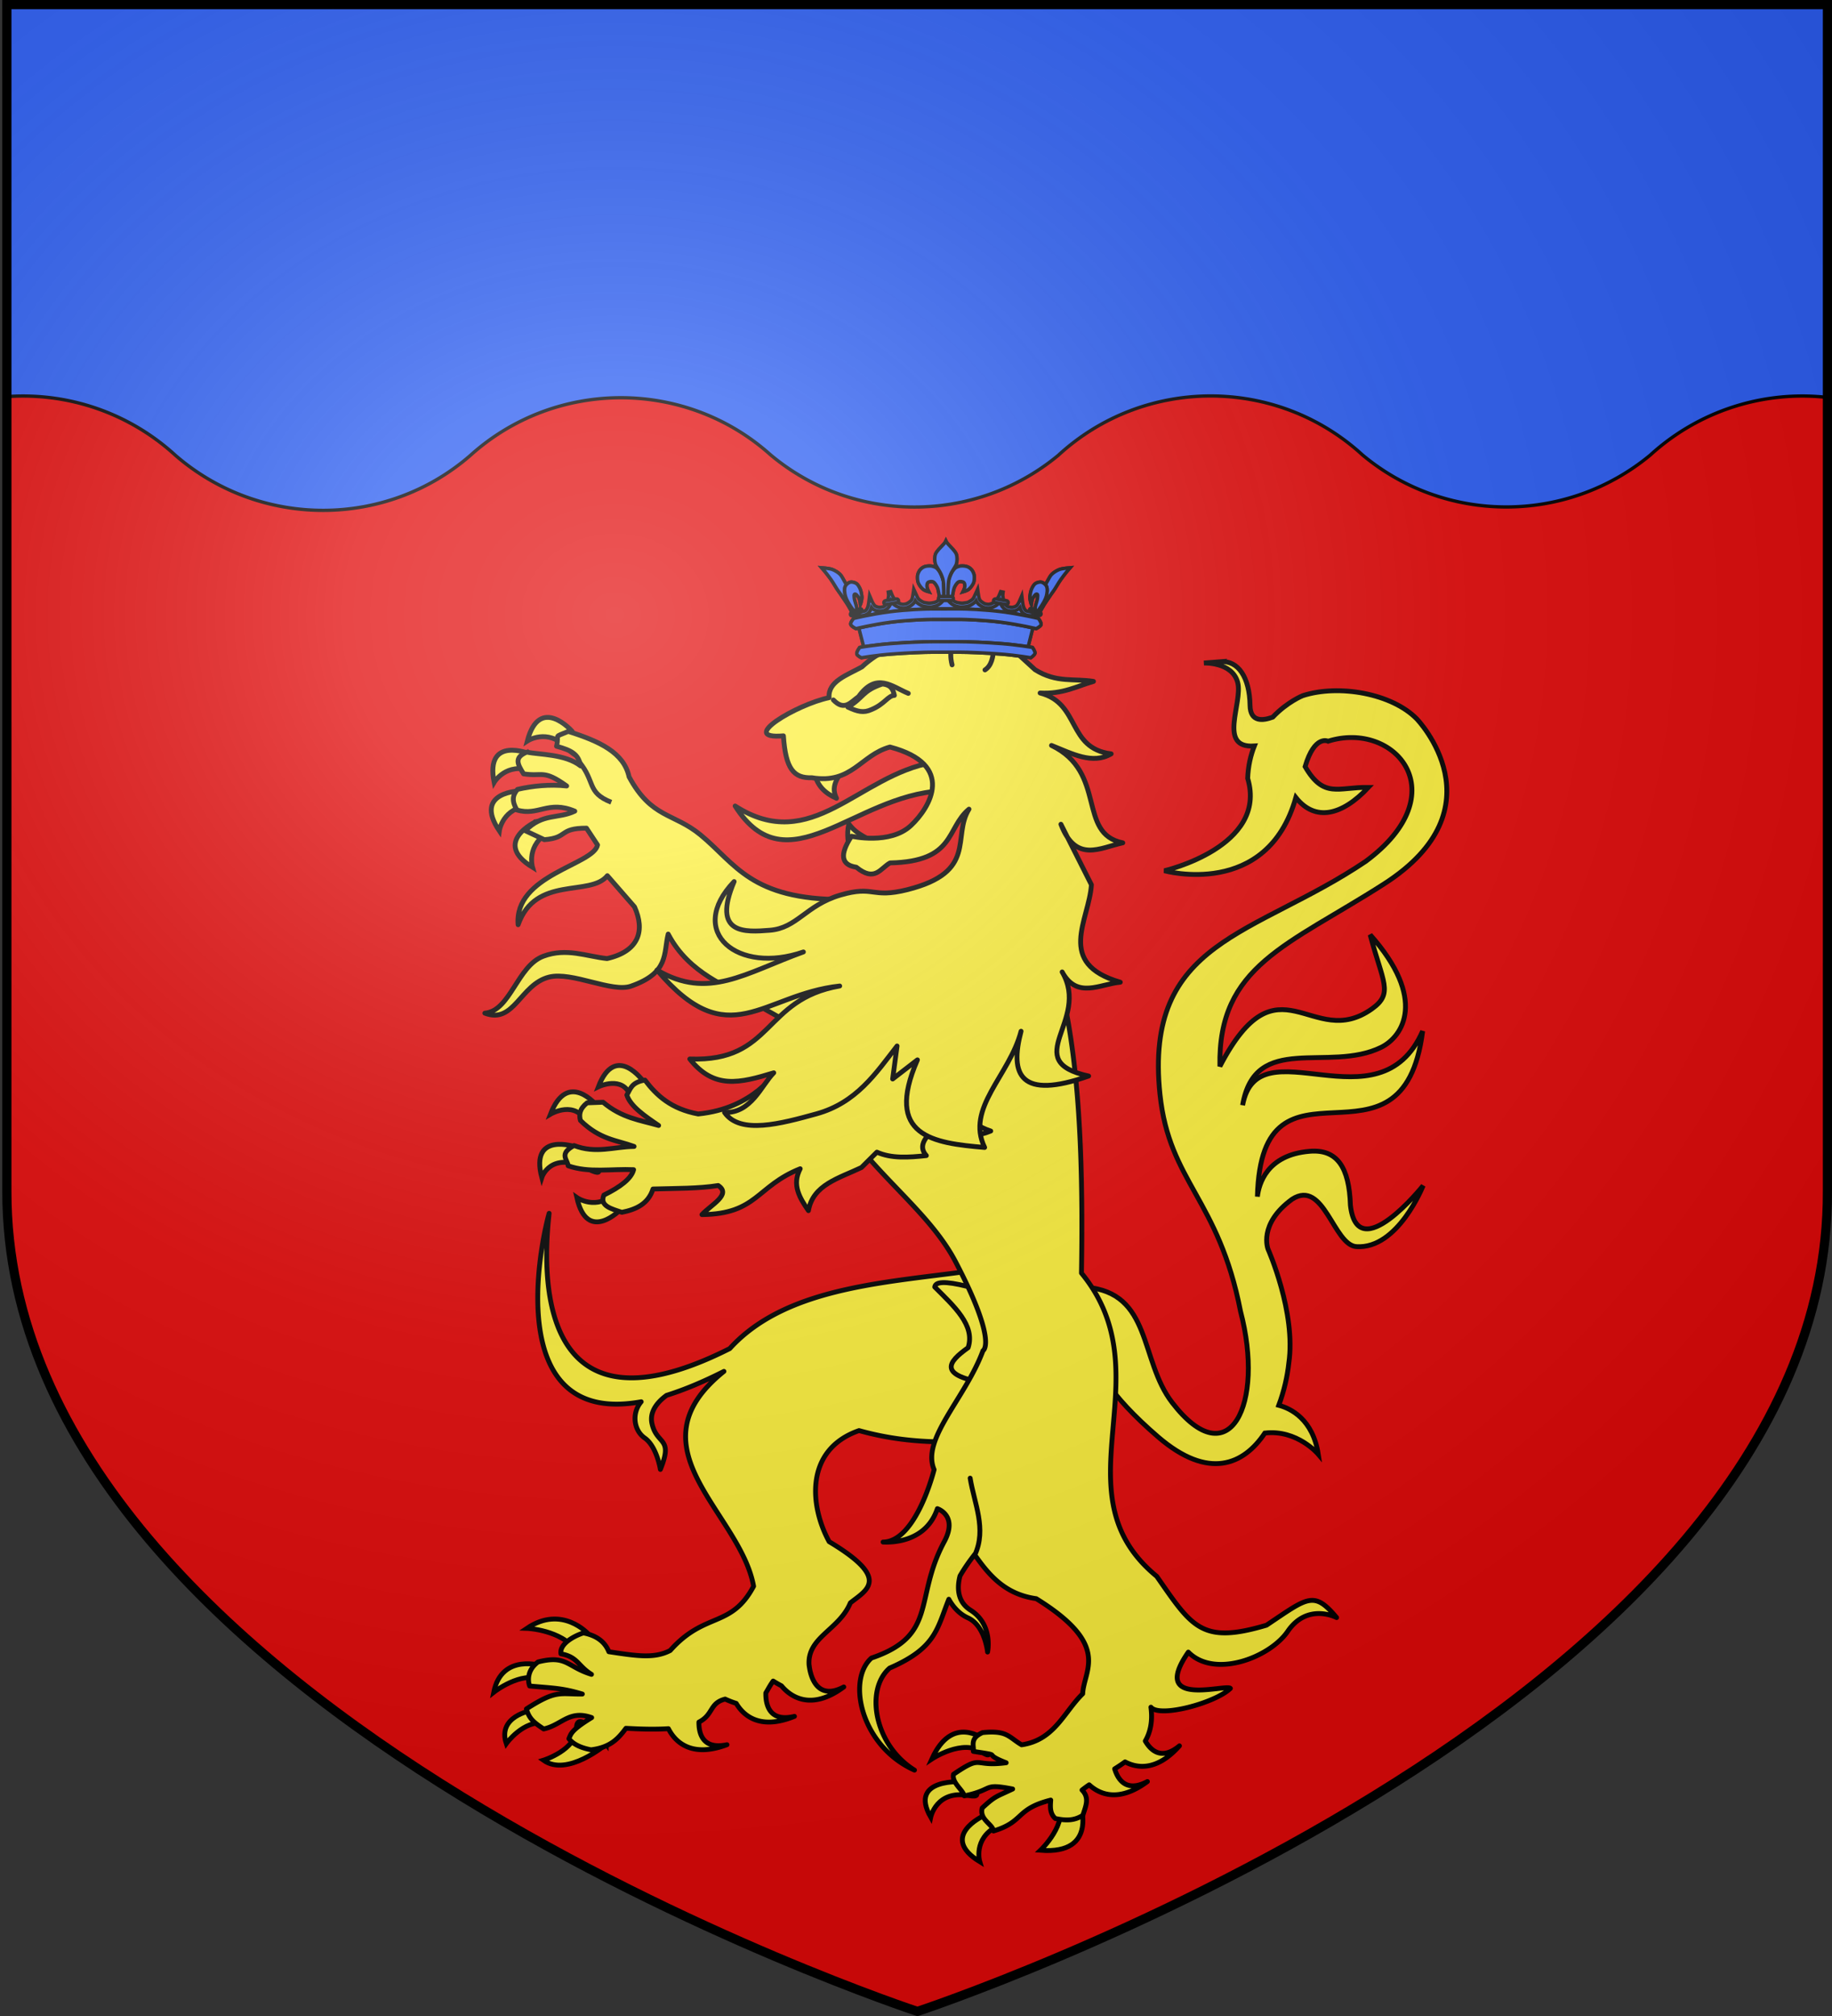
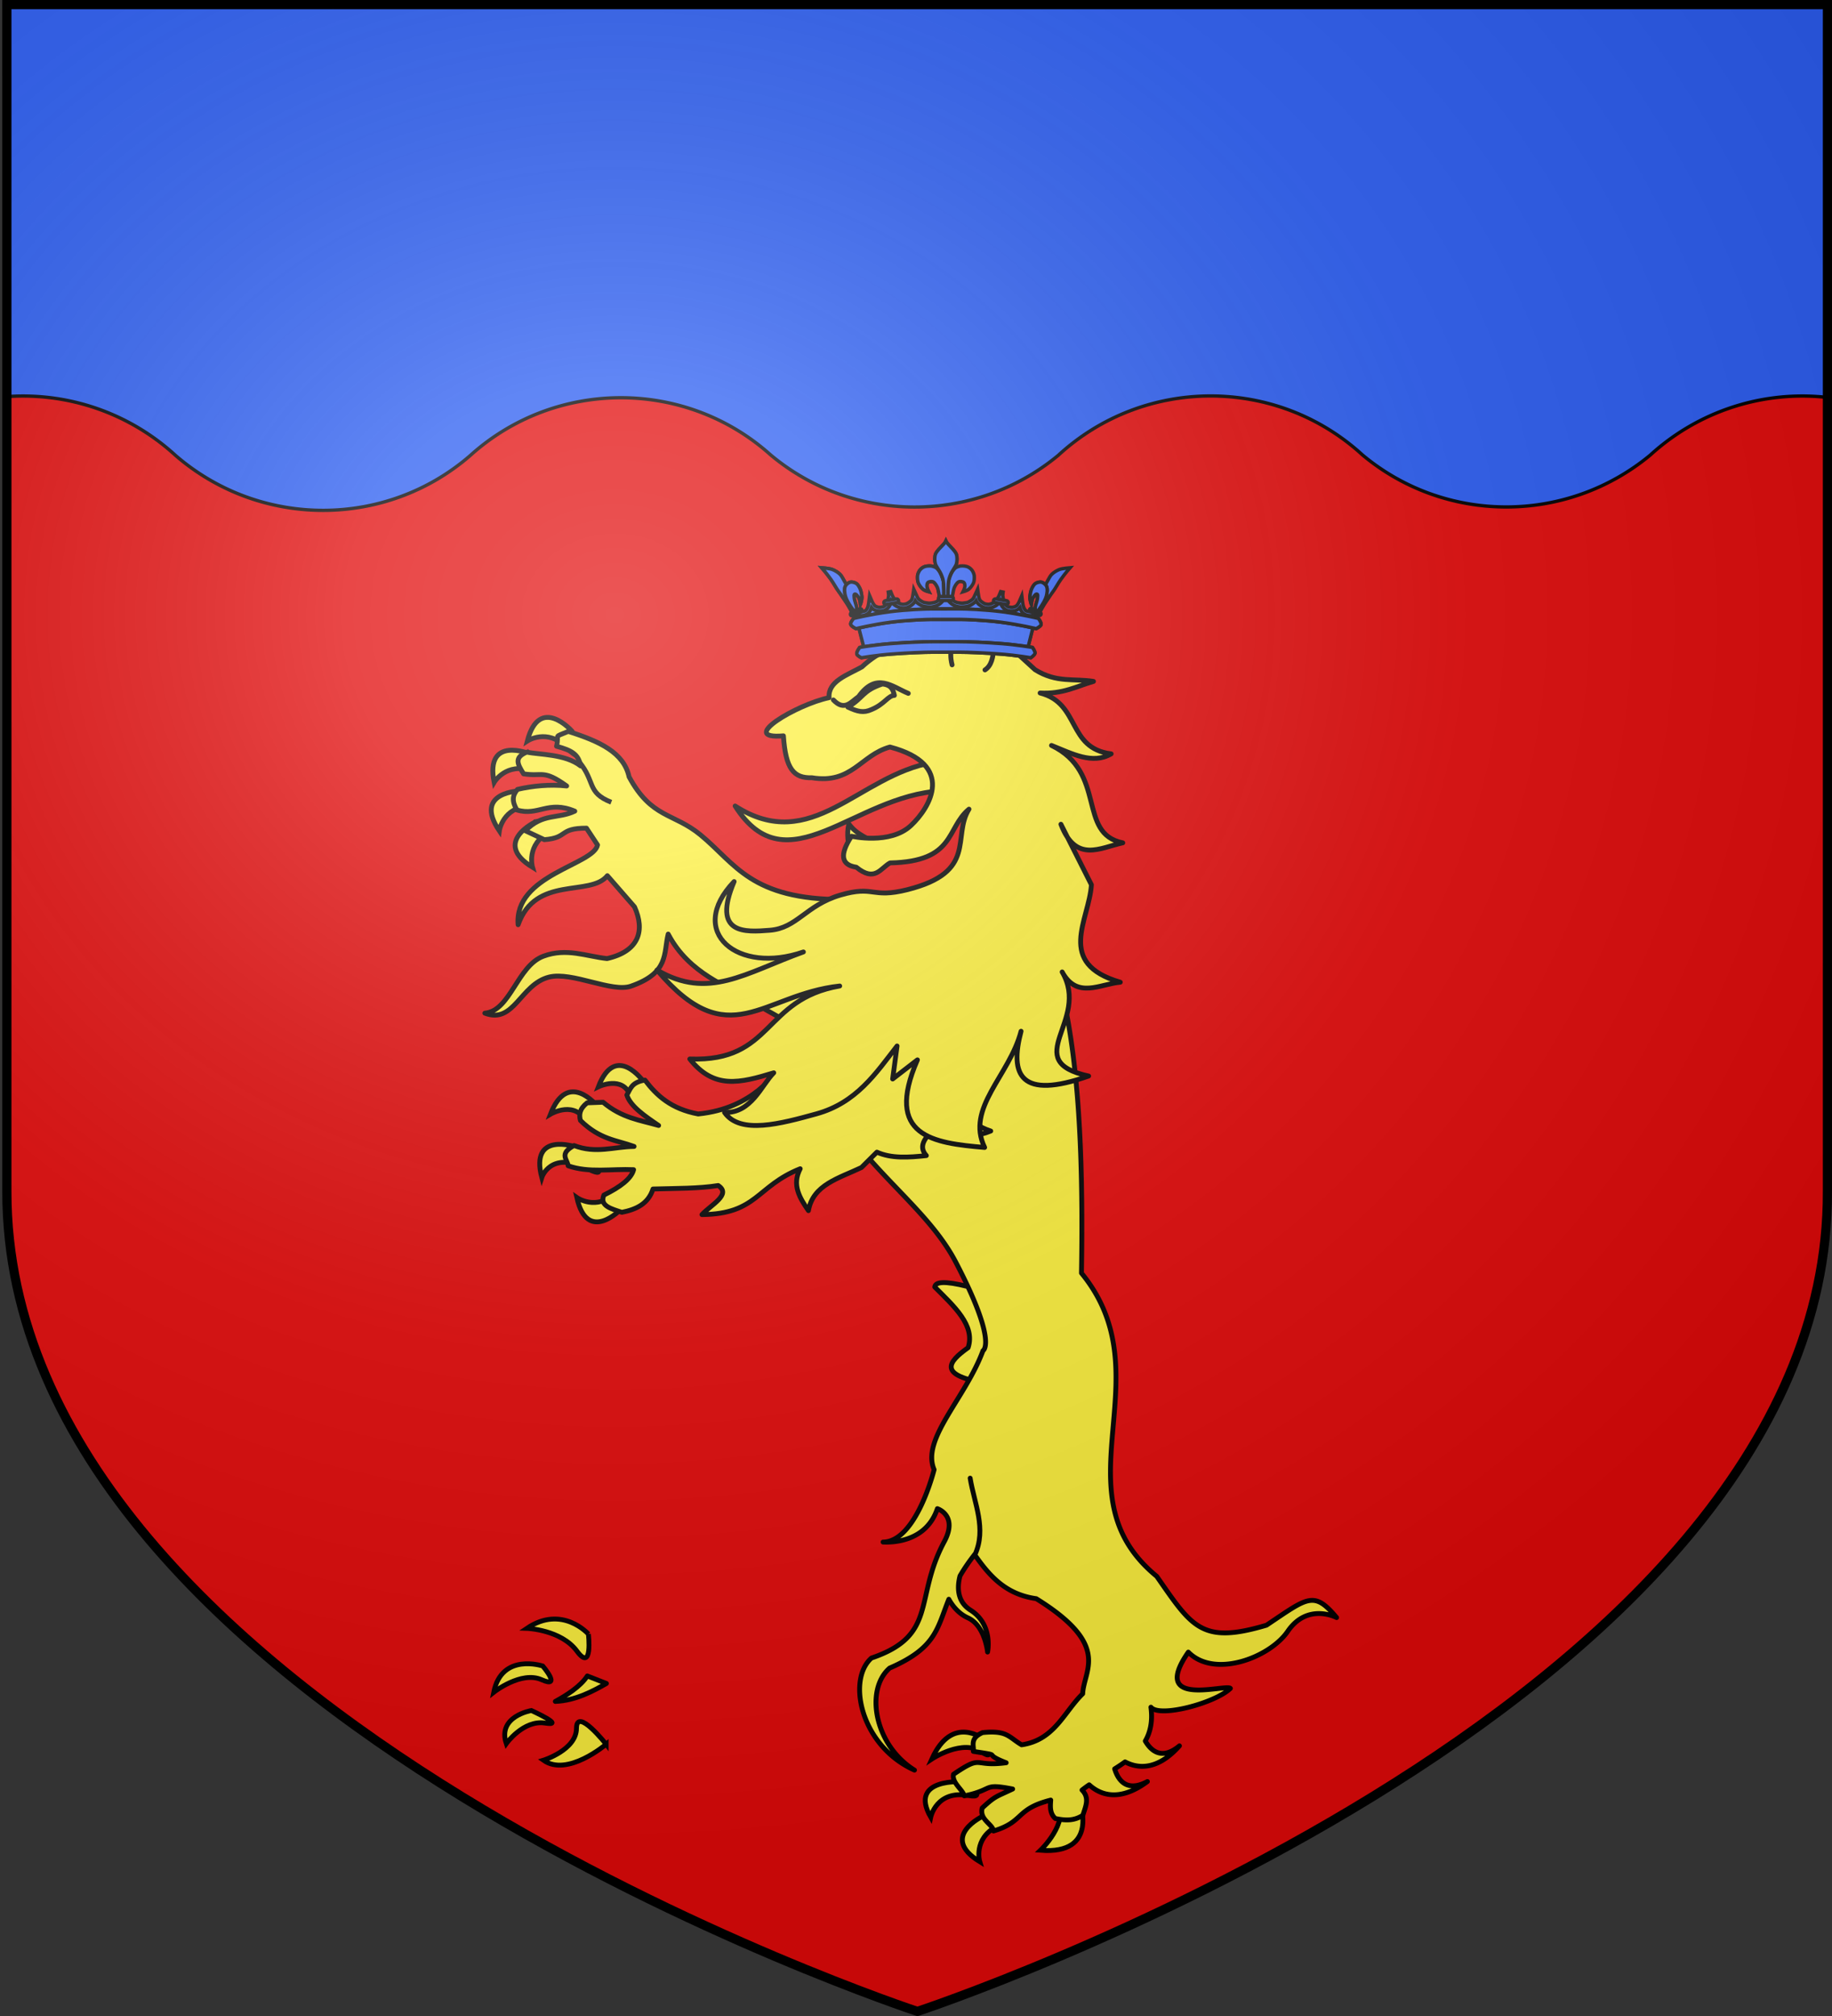
<svg xmlns="http://www.w3.org/2000/svg" xmlns:xlink="http://www.w3.org/1999/xlink" width="600" height="660" version="1.0">
  <rect width="100%" height="100%" fill="#333333" stroke="none" />
  <defs>
    <radialGradient xlink:href="#a" id="e" cx="276.81" cy="187.125" r="300" fx="276.81" fy="187.125" gradientTransform="matrix(1.551 0 0 1.35 -227.894 -51.264)" gradientUnits="userSpaceOnUse" />
    <linearGradient id="a">
      <stop offset="0" style="stop-color:#fff;stop-opacity:.314" />
      <stop offset=".19" style="stop-color:#fff;stop-opacity:.251" />
      <stop offset=".6" style="stop-color:#6b6b6b;stop-opacity:.125" />
      <stop offset="1" style="stop-color:#000;stop-opacity:.125" />
    </linearGradient>
  </defs>
  <g style="display:inline">
    <path d="M300.089 659s298.65-99.884 298.307-269.126L599.006 1h-598v389.077C1.072 560.186 300.09 659 300.09 659" style="fill:#e20909;fill-opacity:1;stroke:none;display:inline" />
  </g>
  <g style="display:inline">
    <path d="M1.89 129.872a73.87 73.87 0 0 1 55.577 19.205c27.718 23.983 68.859 23.996 96.471.116 27.887-25.209 70.486-25.305 98.405-.308 27.097 22.72 66.871 22.848 94.248.184 28.127-25.866 71.484-25.914 99.62-.145 27.152 22.658 66.771 22.765 94.22.107 15.564-14.22 36.38-21.115 57.285-19.001V.636H1.413z" style="fill:#2b5df2;stroke:#000;stroke-width:1.088;display:inline" />
-     <path d="m399.875 216.625-5.594.438s9.243-.407 11.063 6.312c1.805 6.667-6.704 21.703 5.469 20.844-1.204 3.023-2.039 6.558-2.188 10.594 6.724 22.413-27.281 30.25-27.281 30.25s33.655 9.426 43.062-23.97c6.344 7.984 15.121 5.904 23.75-3.312-9.886-.15-14.57 3.775-20.719-6.812 3.116-10.562 7.532-8.313 7.532-8.313 21.786-6.863 42.516 16.968 12.312 39.344-36.276 24.462-72.688 25.69-67.375 76.281 3.018 28.734 19.199 34.132 26.375 71 7.98 30.335-3.56 54.347-22.375 29.906-10.775-13.972-6.55-35.966-28.298-37.79l2.642 11.01c1.796-.289-11.697 9.864 21.063 38.03 16.556 14.235 28.022 9.069 34.937-1.28 10.6-1.246 17.5 6.937 17.5 6.937-1.801-11.527-9.028-14.988-12.937-16.031 1.736-4.657 2.824-9.505 3.28-13.782 2.444-16.558-6.78-37.281-6.78-37.281s-3.354-8.253 7.875-16.406c10.446-6.758 13.53 15.05 21.062 15.531 13.62.87 21.844-19.969 21.844-19.969s-21.502 26.982-23.813 6.438c-.404-12.507-4.374-18.411-13.312-17.688-14.213 1.151-16.681 10.892-17.156 14.844 1.287-52.226 47.599-2.98 54.125-54.187-14.338 32.619-54.026-2.533-58.97 24.28 4.036-24.112 28.195-10.518 45.376-18.968 7.156-3.52 15.115-15.857-3.594-36.844 4.085 15.503 7.783 19.14.531 24.281-19.643 13.926-30.523-18.156-49.75 18.782-.667-33.01 22.304-39.543 53.719-59.688 38.911-24.952 10.75-54.062 10.75-54.062-8.08-8.272-25.445-11.437-37.344-7.594 0 0-5.055 2.008-9.812 7.031-3.303 1.222-7.355 1.645-7.438-3.844-.14-9.238-3.932-14.732-9.531-14.312z" style="fill:#fcef3c;fill-opacity:1;fill-rule:evenodd;stroke:#000;stroke-width:1.586;stroke-linecap:butt;stroke-linejoin:miter;stroke-miterlimit:4;stroke-opacity:1;stroke-dasharray:none;display:inline" />
    <path d="M175.523 268.99s-14.569 6.723-1.12 14.942c0 0-2.242-7.471 5.603-11.58 10.574-5.54-4.483-3.363-4.483-3.363zM170.755 258.888s-16.046.074-7.219 13.131c0 0 1.06-7.728 9.903-8.213 11.918-.653-2.684-4.918-2.684-4.918zM173.572 246.81s-14.824-6.142-11.738 9.314c0 0 3.968-6.716 12.309-3.74 11.243 4.01-.571-5.575-.571-5.575zM187.335 239.354s-10.64-12.011-14.631 3.236c0 0 6.507-4.3 12.704 2.026 8.352 8.528 1.927-5.262 1.927-5.262z" style="fill:#fcef3c;stroke:#000;stroke-width:1.586;stroke-linecap:butt;stroke-linejoin:miter;stroke-miterlimit:4;stroke-opacity:1;stroke-dasharray:none" />
    <path d="M206.034 254.329c7.36 13.621 14.54 11.724 23.389 18.997 11.546 9.49 16.401 21.18 46.84 21.18l-8.333 45.73-24.083-13.607c-4.876-3.765-18.031-7.485-25.008-20.826-1.563 6.348.375 12.663-12.19 17.048-6.264 2.186-19.298-4.85-26.803-2.978-9.457 2.358-11.421 15.516-21.058 11.818 8.387-.725 10.58-15.44 19.177-18.645 7.595-2.832 14.016.035 20.844.776 10.449-2.36 12.517-9.126 9.001-16.933l-8.894-10.203c-5.57 7-23.519-.223-29.226 16.058-1.383-16.342 24.801-19.606 26.013-26.127l-3.626-5.492c-9.22-.009-5.844 3.182-13.797 3.765l-6.222-2.916c5.709-5.862 10.655-3.767 16.194-6.417-8.77-3.684-11.92 1.73-18.953-.388-1.638-2.762-1.555-4.738.185-6.742 4.861-1.129 10.631-1.723 16.112-1.12-7.754-5.548-7.783-2.966-14.119-3.963-2.056-3.295-3.131-5.332 1.044-7.12 4.18.88 12.568.588 17.632 4.523-.666-3.82-2.875-5.079-7.88-6.44.988-4.232-1.278-2.692 3.844-4.854 10.305 3.26 18.21 6.932 19.917 14.876" style="fill:#fcef3c;fill-rule:evenodd;stroke:#000;stroke-width:1.586;stroke-linecap:round;stroke-linejoin:round;stroke-miterlimit:4;stroke-opacity:1;stroke-dasharray:none" />
    <path d="M192.35 548.68c-2.198 3.446-7.004 6.45-10.478 8.337 6.71-.262 12.535-3.48 16.743-5.884z" style="fill:#fcef3c;fill-opacity:1;fill-rule:evenodd;stroke:#000;stroke-width:1.586;stroke-linecap:round;stroke-linejoin:round;stroke-miterlimit:4;stroke-opacity:1;stroke-dasharray:none" />
    <path d="M192.707 534.966s-8.592-9.713-20.172-1.868c0 0 11.207.373 16.437 7.471s3.735-5.603 3.735-5.603zM177.765 545.425s-13.449-4.482-16.064 8.592c0 0 8.966-7.097 15.69-4.109s.374-4.483.374-4.483zM174.029 559.994s-11.207 1.868-8.218 10.834c0 0 5.603-7.845 12.7-6.725 7.098 1.121-4.482-4.109-4.482-4.109zM198.519 571.036s-12.701 10.833-20.546 5.23c0 0 10.833-3.362 10.833-10.46s9.713 5.23 9.713 5.23zM322.376 569.512s-10.46-8.592-17.184 6.35c0 0 10.086-6.723 16.437-2.24 4.92 3.473.747-4.11.747-4.11zM315.652 583.334s-18.305-1.494-10.834 11.58c0 0 1.868-8.965 12.328-7.097 7.064 1.261-1.494-4.483-1.494-4.483z" style="fill:#fcef3c;stroke:#000;stroke-width:1.586;stroke-linecap:butt;stroke-linejoin:miter;stroke-miterlimit:4;stroke-opacity:1;stroke-dasharray:none" />
-     <path d="M179.844 397.219c-2.864 10.043-15.31 69.966 30.156 61.687-3.13 3.646-2.53 9.295 1.156 11.875 3.96 2.772 5.125 10.281 5.125 10.281 4.356-10.69-1.166-7.873-2.75-15-.907-4.082 2.061-7.284 4.781-9.25 5.535-1.738 11.782-4.285 18.782-7.843-31.34 25.142 5.36 46.095 9.719 70.344-7.394 13.85-15.923 8.228-27.313 21.03-5.243 2.728-10.994 1.77-20.094.407-1.504-3.79-4.801-5.479-8.344-6.156-3.649 1.207-7.875 3.84-7.343 6.843 5.547 1.008 5.49 3.926 10 6.72-8.045-2.458-8.12-6.456-17.5-4.063-3.664 2.688-3.363 6.28-2.75 7.875 7.992.727 10.702.665 17.25 2.625-7.44.13-8.407-1.514-18.313 4.875.866 3.266 2.612 4.551 5.656 6.562 5.976-1.29 8.301-6.343 15.72-3.718-6.937 4.245-6.758 5.395-7.47 6.906 1.333 1.687 3.629 2.944 7.25 3.625 6.512-.777 9.05-3.856 11.438-7.032 5.85.342 10.359.358 13.906.125 1.894 3.748 6.988 9.835 19.188 5.25-8.17 1.742-9.244-3.978-9.188-7.406 4.813-2.47 3.384-6.21 8.594-7.531a31 31 0 0 0 3.625 1.406c2.184 3.698 7.504 8.968 19.063 4.25-8.534 2.072-9.446-4.324-9.375-7.656.742-1.233 1.439-2.598 2.406-3.906a42 42 0 0 0 2.719 1.562c2.502 3.021 9.226 8.677 20.406.375-10.335 5.504-11.313-6.968-11.313-6.968H265c-.842-9.335 9.789-11.576 13.5-20.563 5.427-4.313 13.373-7.872-6.937-20.031-6.306-11.459-8.194-30.095 9.78-36.375 19.861 5.527 34.15 3.15 51.97 3.625l-10.688-56.594c-28.74 4.492-64.265 4.799-83.625 26.125-67.972 34.303-60.222-33.667-59.156-44.281" style="fill:#fcef3c;fill-rule:evenodd;stroke:#000;stroke-width:1.586;stroke-linecap:round;stroke-linejoin:round;stroke-miterlimit:4;stroke-opacity:1;stroke-dasharray:none" />
    <path d="M306.14 421.342c6.334 6.326 13.327 12.58 10.928 19.863-6.628 4.72-10.237 9.162 6.612 11.72l6.48-16.605-13.222-15.137c-7.73-1.933-10.597-1.527-10.798.159" style="fill:#fcef3c;fill-rule:evenodd;stroke:#000;stroke-width:1.586;stroke-linecap:round;stroke-linejoin:round;stroke-miterlimit:4;stroke-opacity:1;stroke-dasharray:none" />
    <path d="M322.002 594.541s-14.569 6.724-1.12 14.942c0 0-2.242-7.47 5.603-11.58 10.574-5.539-4.483-3.362-4.483-3.362zM353.63 590.058s6.428 17.184-12.858 15.69c0 0 9.446-8.966 5.717-16.063-7.407-14.096 7.14.373 7.14.373z" style="fill:#fcef3c;stroke:#000;stroke-width:1.586;stroke-linecap:butt;stroke-linejoin:miter;stroke-miterlimit:4;stroke-opacity:1;stroke-dasharray:none" />
    <path d="m341.188 302.594-79.032 35.437c9.497 38.852 38.682 51.86 50.844 75.125 13.895 26.581 8.938 29.031 8.938 29.031-5.803 15.676-20.31 28.952-16 38.938 0 0-5.827 23.602-16.72 23.719 3.338.16 14.157-.154 17.782-10.938 0 0 6.88 2.201 2.25 10.813-10.011 18.624-1.995 30.693-23.844 38.094-8.173 7.288-3.368 28.891 14.094 36.687-13.065-8.114-16.333-26.286-8.125-33.406 15.208-6.584 15.504-12.878 19.375-22.532 1.148 2.05 3.115 4.683 6.25 6.094 5.6 2.52 6.438 11.188 6.438 11.188s1.965-8.96-5.594-13.719c-4.542-2.86-4.328-7.746-3.438-11.187 1.266-2.18 2.81-4.492 4.781-7 4.736 6.756 9.98 13.012 20.188 14.437 24.713 15.298 15.561 23.26 15.219 31.125-6.18 6.049-9.24 15.152-20 16.719-4.264-2.497-4.64-4.813-12.781-4-4.392 1.924-2.735 4.384-3.032 6.156 10.555 1.608 2.187.382 10.75 3.719-11.109 1.478-7.416-2.916-17.25 3.781-.632 2.708 3.039 5.033 3.531 7.063 10.076-2.09 5.694-4.204 15.844-2.25-5.504 2.63-5.61 2.188-9.969 6.218-1.025 3.816 3.454 5.254 3.688 7.532 10.239-3.096 7.032-7.145 18.75-10.125-.15 2.157-.355 4.348 1.5 6.03 3.105.635 6.023.897 9.031-1.062.82-2.785 2.357-5.594-.281-8.25.744-.6 1.539-1.163 2.344-1.718 3.194 2.94 9.495 6.041 19.062-1.063-7.06 3.76-9.72-.85-10.719-4.156a60 60 0 0 0 3.407-2.282c3.839 2.027 10.332 3.165 17.812-5.25-5.935 4.947-9.464 1.387-11.187-1.593 1.671-2.915 2.455-6.481 1.844-11.063 2.824 3.536 21.078-1.361 26.03-6.156-1.283-1.583-26.685 6.728-13.78-11.875 8.593 8.715 26.689 1.771 32.562-6.812 6.496-9.495 16-4.5 16-4.5-7.496-8.995-9.476-6.495-22.969 2.5-21.319 6.36-24.387.557-35.937-16-33.36-27.341 3.087-65.484-24.656-99.282.979-58.544-3.36-89.022-13-114.187" style="fill:#fcef3c;fill-rule:evenodd;stroke:#000;stroke-width:1.586;stroke-linecap:round;stroke-linejoin:round;stroke-miterlimit:4;stroke-opacity:1;stroke-dasharray:none" />
    <path d="M203.421 395.827s-11.078 11.608-14.5-3.777c0 0 6.343 4.54 12.77-1.553 8.663-8.212 1.73 5.33 1.73 5.33zM210.87 354.216s-9.23-13.125-14.9 1.58c0 0 8.068-3.92 10.53 3.06 3.972 11.256 4.37-4.64 4.37-4.64zM195.555 362.06s-9.605-12.004-15.275 2.702c0 0 8.334-4.991 12.025 3.06 1.744 3.803 3.25-5.762 3.25-5.762zM188.586 375.482s-15.174-5.216-11.141 10.02c0 0 2.8-8.815 14.67-2.997 10.719 5.253-3.529-7.023-3.529-7.023z" style="fill:#fcef3c;stroke:#000;stroke-width:1.586;stroke-linecap:butt;stroke-linejoin:miter;stroke-miterlimit:4;stroke-opacity:1;stroke-dasharray:none" />
    <path d="M211.223 353.606c-4.52.73-4.747 2.976-5.93 4.884 1.207 3.71 5.822 6.84 10.414 9.973-6.032-1.755-12.023-2.403-18.184-7.61l-5.231.195c-2.54 2.008-2.703 3.9-2.186 5.78 6.425 6.3 11.828 6.396 17.562 8.498-6.514.073-12.52 2.459-19.657-.303-5.055 2.727-2.182 4.528-1.935 6.635 6.727 2.39 14.272.944 21.44 1.272-.743 2.923-4.327 5.67-9.732 8.307-1.515 3.57 2.432 4.492 5.887 5.652 4.62-.935 8.609-2.7 10.193-7.633 7.355-.206 15.11-.119 21.35-1.143 4.463 2.942-2.37 6.306-5.32 9.525 18.129-.203 17.762-9.266 32.182-15.017-2.788 5.296-.183 9.532 2.695 13.715 1.495-8.522 9.982-10.584 17.372-14.12l5.052-5.023c4.735 2.129 10.417 1.751 16.195 1.122-2.959-3.228-.293-6.666 4.858-10.197 7.69 4.576 12.226 3.812 16.234 2.157-16.743-5.386-4.734-21.94-5.185-33.655l-25.187-19.783-45.656 40.042c-4.416 3.511-10.626 6.891-19.79 7.82-8.876-1.652-13.628-6.059-17.44-11.093" style="fill:#fcef3c;fill-rule:evenodd;stroke:#000;stroke-width:1.586;stroke-linecap:round;stroke-linejoin:round;stroke-miterlimit:4;stroke-opacity:1;stroke-dasharray:none" />
    <g style="fill:#fcef3c;stroke:#000;stroke-width:1.5;stroke-miterlimit:4;stroke-opacity:1;stroke-dasharray:none">
      <path d="M130.005 65.064c.468-2.78-.012-4.75 1.44-8.37 1.784 3.757 5.17 5.463 7.891 8.022" style="fill:#fcef3c;fill-rule:evenodd;stroke:#000;stroke-width:1.5;stroke-linecap:round;stroke-linejoin:round;stroke-miterlimit:4;stroke-opacity:1;stroke-dasharray:none" transform="rotate(-10.123 1392.745 -620.179)scale(1.057)" />
      <path d="M160.416 42.561c-23.462-.176-41.957 21.74-62.677 2.503 11.405 27.863 36.797 3.248 63.637 6.61z" style="fill:#fcef3c;fill-opacity:1;fill-rule:evenodd;stroke:#000;stroke-width:1.5;stroke-linecap:round;stroke-linejoin:round;stroke-miterlimit:4;stroke-opacity:1;stroke-dasharray:none" transform="rotate(-10.123 1392.745 -620.179)scale(1.057)" />
-       <path d="M123.809 39.883c.164 3.485 2.049 6.213 5.276 8.351-1.37-4.462 2.28-6.768 4.604-9.643" style="fill:#fcef3c;fill-rule:evenodd;stroke:#000;stroke-width:1.5;stroke-linecap:round;stroke-linejoin:round;stroke-miterlimit:4;stroke-opacity:1;stroke-dasharray:none" transform="rotate(-10.123 1392.745 -620.179)scale(1.057)" />
      <path d="m134.071 127.056-3.138 9.82 8.594-4.479c-14.353 21.547.248 26.216 15.734 30.37-3.7-13.131 11.461-20.479 17.44-33.456-5.957 12.79-3.95 20.932 18.167 17.341-20.624-8.53 3.697-16.703-2.406-33.177 3.05 9.169 10.864 5.736 17.17 6.29-18.81-9.304-6.072-20.62-3.503-31.288l-6.007-20.105c2.442 12.78 10.738 9.27 17.858 9.036-13.548-5.343-.844-22.298-16.438-33.577 5.767 3.575 11.446 8.15 17.738 5.806-13.203-4.097-6.577-17.066-18.358-22.416 6.895 1.622 11.524-.06 16.913-.632-5.721-2.03-11.345-1.448-17.188-6.75l-8.596-11.23-25.293-4.832c-6.614.7-13.036 2.058-18.764 5.783-5.021 1.709-11.215 2.56-11.69 7.597-10.1.245-30.448 7.81-16.01 9.146-1.154 10.285.878 13.515 6.374 14.316 11.906 4.213 16.077-4.242 25.506-5.11 19.275 8.924 8.942 20.685 2.105 25.102-7.431 4.801-18.688.005-18.688.005q-7.023 7.424-.222 9.71c4.889 5.689 7.33 1.585 10.533.532 20.149 3.147 18.875-7.5 26.997-12.097-6.765 7.523-.658 19.611-23.154 21.194-11.617.822-9.756-3.217-20.807-1.996s-14.936 7.734-23.396 6.88c-7.562-.763-18.026-1.753-8.219-16.789-17.586 12.841-3.819 28.632 17.295 25.229-19.007 3.254-31.567 9.581-45.645-2.455 17.34 30.009 30.684 13.178 54.866 14.817-24.225-.147-24.278 19.594-49.699 14.099 5.71 10.646 13.947 10.085 24.856 8.775-4.475 3.145-9.001 11.136-17.169 9.42 3.523 7.67 16.633 6.475 27.944 5.425 12.87-1.194 20.423-9.22 28.3-16.304" style="fill:#fcef3c;fill-rule:evenodd;stroke:#000;stroke-width:1.5;stroke-linecap:round;stroke-linejoin:round;stroke-miterlimit:4;stroke-opacity:1;stroke-dasharray:none" transform="rotate(-10.123 1392.745 -620.179)scale(1.057)" />
      <path d="M171.602 13.842c-.69-9.794 8.357-10.295 15.29-12.814-1.282 6.2-1.211 14.374-5.53 16.146M133.486 18.083c2.771 4.177 5.288 1.52 7.86.36 6.811-6.647 10.778-1.195 15.343 1.714" style="fill:#fcef3c;fill-rule:evenodd;stroke:#000;stroke-width:1.5;stroke-linecap:round;stroke-linejoin:round;stroke-miterlimit:4;stroke-opacity:1;stroke-dasharray:none" transform="rotate(-10.123 1392.745 -620.179)scale(1.057)" />
      <path d="M137.508 21.059c2.757 1.931 4.437 2.695 7.096 2.022 4.318-.956 5.763-3.345 7.732-3.066-.065-1.718-.312-3.37-3.045-4.133-6.557.964-6.409 3.188-11.783 5.177" style="fill:#fcef3c;fill-opacity:1;fill-rule:evenodd;stroke:#000;stroke-width:1.5;stroke-linecap:round;stroke-linejoin:round;stroke-miterlimit:4;stroke-opacity:1;stroke-dasharray:none" transform="rotate(-10.123 1392.745 -620.179)scale(1.057)" />
    </g>
    <path d="M319.29 509.017c3.89-8.53-.198-16.763-1.553-25.097" style="fill:#fcef3c;fill-rule:evenodd;stroke:#000;stroke-width:1.586;stroke-linecap:round;stroke-linejoin:round;stroke-miterlimit:4;stroke-opacity:1;stroke-dasharray:none" />
    <path d="M189.581 249.288c5.546 6.608 2.462 10.144 10.614 13.352" style="fill:#fcef3c;fill-rule:evenodd;stroke:#000;stroke-width:1.586;stroke-linecap:butt;stroke-linejoin:miter;stroke-miterlimit:4;stroke-opacity:1;stroke-dasharray:none" />
    <g style="fill:#2b5df2;stroke:#000;stroke-width:4.5;stroke-miterlimit:4;stroke-dasharray:none" transform="translate(450.148 125.567)scale(.249)">
      <path d="m-682.693 301.101 12.492 51.19s11.493-.519 32.813-2.244 44.162-2.633 55.813-2.633h35.518c11.286 0 34.665.907 55.813 2.633s33.148 2.244 33.148 2.244l12.2-49.624.575-.806-13.069.459-3.476-1.443-4.172-10.46-5.215 5.77-8.691 2.165-8.692-4.69-3.128-11.541-9.387 10.46-9.387 1.082-9.386-4.328-3.477-6.854-4.867 3.968-8.344 5.05-15.992-.361-8.69-8.296-1.044-11.182h-3.824l-1.738 9.378-4.867 7.214-8.692 3.607h-8.343l-9.04-3.246-7.3-5.05-5.91 7.936-8.691 2.525-9.387-3.247-6.605-5.77-5.215 7.934-5.91 4.69h-7.3l-8.344-6.132-4.52 10.1-5.91 1.442z" style="fill:#2b5df2;fill-opacity:1;fill-rule:evenodd;stroke:#000" />
      <path d="m-683.195 302.276 12.994 50.015s11.493-.519 32.813-2.244 44.162-2.633 55.813-2.633h35.518c11.286 0 34.665.907 55.813 2.633s33.148 2.244 33.148 2.244l12.66-50.015-7.687.404-5.267-.36-3.476-1.443-4.172-10.46-5.215 5.77-8.691 2.165-8.692-4.69-3.128-11.541-9.387 10.46-9.387 1.082-9.386-4.328-3.477-6.854-4.867 3.968-8.344 5.05-15.992-.361-8.69-8.296-1.044-11.182h-3.824l-1.738 9.378-4.867 7.214-8.692 3.607h-8.343l-9.04-3.246-7.3-5.05-5.91 7.936-8.691 2.525-9.387-3.247-6.605-5.77-5.215 7.935-5.91 4.689h-7.3l-8.344-6.132-4.52 10.1-5.91 1.442z" style="fill:#2b5df2;stroke:#000;stroke-width:4.5;stroke-linecap:butt;stroke-linejoin:miter;stroke-miterlimit:4;stroke-opacity:1;stroke-dasharray:none" />
      <path d="M-564.958 280.69c-.896 2.138-2.302 5.055-4.424 7.008-2.674 2.462-4.247 3.67-7.832 4.836-2.413.786-6.386 1.583-9.371 1.185-2.204-.294-5.689-.337-8.626-1.612-2.395-1.04-5.321-2.854-7.325-4.837-.538-.532-.984-1.148-1.412-1.777-.24.596-.478 1.194-.856 1.76-2.043 3.06-5.361 5.297-8.308 6.63-2.565 1.16-5.769 1.675-8.594 1.267-3.652-.527-7.793-2.346-10.64-4.902-1.199-1.077-2.172-2.515-3.076-3.981-.29 1.367-.641 2.716-1.157 3.866-1.293 2.88-3.324 5.59-6.216 7.254-2.875 1.656-6.478 2.018-9.387 1.744-2.55-.24-5.658-1.033-7.975-3.125-.538-.486-.961-1.043-1.411-1.58-.891 3.163-2.499 6.86-5.946 8.752-3.21 1.761-7.564 2.56-11.29 1.25-4.465-1.57-7.235-5.229-9.228-8.553-.898-1.5-1.72-4.012-2.125-5.578a58 58 0 0 1-.666-2.879l4.725-1.003s.24 1.18.603 2.582c.363 1.403 1.356 3.899 1.554 4.23 1.668 2.783 4.591 5.725 6.691 6.464 1.64.576 5.686.065 7.484-.922 1.523-.835 2.984-3.508 3.663-6.037.614-2.286.983-5.067.983-5.067l1.094-8.769 3.488 8.078s1.683 3.577 3.552 5.264c.868.784 3.578 1.77 5.232 1.925 1.94.182 5.231-.356 6.612-1.152 1.757-1.01 3.25-2.88 4.202-5 .368-.819.963-3.359 1.316-5.462.354-2.104.523-2.694.555-3.866.038-1.358-.393-4.508-.393-4.508l3.247-.649s1.891 4.758 2.236 5.436.838 1.61 1.395 2.6c1.116 1.977 2.677 4.259 3.394 4.902 1.811 1.627 5.683 3.38 8.134 3.734 1.555.225 4.519-.214 6.01-.888 2.216-1.003 5.112-3.157 6.278-4.902.136-.204.77-1.806 1.126-3.126s1.7-10.935 1.7-10.935l4.674 10.227c.615 1.347 1.78 2.798 2.061 3.077 1.236 1.223 4.132 3.08 5.867 3.833 1.504.653 4.802.924 7.373 1.267.95.126 5.936-.54 7.31-.987 3.205-1.044 3.423-1.362 6.072-3.8.875-.806 2.502-3.592 3.203-5.265.338-.805.687-3.965.682-6.58s-.174-4.837-.174-4.837l4.938-.411 4.937.41s-.17 2.222-.174 4.838c-.005 2.615.344 5.775.682 6.58.701 1.673 2.328 4.459 3.203 5.264 2.649 2.44 2.867 2.757 6.073 3.8 1.373.448 6.36 1.114 7.31.988 2.57-.343 5.868-.614 7.372-1.267 1.735-.753 4.631-2.61 5.867-3.833.281-.279 1.446-1.73 2.061-3.077l4.674-10.227s1.345 9.615 1.7 10.935c.356 1.32.99 2.922 1.126 3.126 1.166 1.745 4.062 3.899 6.28 4.902 1.49.674 4.453 1.113 6.008.888 2.451-.353 6.323-2.107 8.135-3.734.716-.643 2.277-2.925 3.393-4.902a71 71 0 0 0 1.395-2.6c.345-.678 2.236-5.436 2.236-5.436l3.247.649s-.43 3.15-.393 4.508c.032 1.172.202 1.762.555 3.866s.949 4.643 1.316 5.461c.952 2.12 2.445 3.99 4.202 5.001 1.381.796 4.673 1.334 6.612 1.152 1.655-.156 4.364-1.141 5.232-1.925 1.87-1.687 3.552-5.264 3.552-5.264l3.488-8.078 1.094 8.769s.37 2.781.983 5.067c.68 2.529 2.14 5.202 3.663 6.037 1.798.987 5.845 1.498 7.484.922 2.1-.739 5.023-3.681 6.69-6.465.199-.33 1.192-2.826 1.555-4.229.363-1.402.603-2.582.603-2.582l4.725 1.003s-.26 1.313-.666 2.879c-.405 1.566-1.226 4.078-2.125 5.578-1.992 3.324-4.763 6.984-9.228 8.554-3.726 1.31-8.08.51-11.29-1.25-3.447-1.892-5.055-5.59-5.945-8.753-.45.537-.874 1.094-1.412 1.58-2.317 2.092-5.425 2.885-7.975 3.125-2.91.274-6.511-.088-9.387-1.744-2.892-1.664-4.923-4.374-6.215-7.254-.516-1.15-.867-2.5-1.158-3.866-.904 1.466-1.877 2.904-3.076 3.98-2.847 2.557-6.988 4.376-10.64 4.903-2.825.408-6.029-.106-8.593-1.267-2.948-1.333-6.266-3.57-8.309-6.63-.378-.566-.615-1.164-.856-1.76-.427.63-.873 1.245-1.411 1.777-2.004 1.983-4.93 3.797-7.326 4.837-2.937 1.275-6.422 1.318-8.625 1.612-2.985.398-6.96-.4-9.371-1.185-3.586-1.167-5.159-2.374-7.833-4.836-2.121-1.953-3.527-4.87-4.424-7.008-.546-1.302-.715-1.48-1.066-2.603-.122.447-.21.75-.282.976-.205.639-.291.665-.695 1.627z" style="fill:#2b5df2;stroke:#000;stroke-width:4.5;stroke-linecap:butt;stroke-linejoin:miter;stroke-miterlimit:4;stroke-opacity:1;stroke-dasharray:none" />
      <path d="M-582.156 296.324c-6.607 0-31.814.675-56.067 3.817s-46.775 8.686-46.775 8.686-4.433 5.11-3.921 7.656c.547 2.723 6.997 5.768 6.997 5.768s22-5.398 45.348-8.423 48.778-3.75 54.418-3.75h37.357c5.432 0 30.407.724 53.815 3.75 23.407 3.027 46.014 8.423 46.014 8.423s5.902-2.8 6.495-5.296c.616-2.595-3.514-8.128-3.514-8.128s-23.057-5.545-47.346-8.686c-24.29-3.14-49.034-3.817-55.464-3.817z" style="fill:#2b5df2;fill-opacity:1;fill-rule:evenodd;stroke:#000;display:inline" />
      <path d="M-582.156 296.324c-6.607 0-31.814.675-56.067 3.817s-46.775 8.686-46.775 8.686-4.433 5.11-3.921 7.656c.547 2.723 6.997 5.768 6.997 5.768s22-5.398 45.348-8.423 48.778-3.75 54.418-3.75h37.357c5.432 0 30.407.724 53.815 3.75 23.407 3.027 46.014 8.423 46.014 8.423s5.902-2.8 6.495-5.296c.616-2.595-3.514-8.128-3.514-8.128s-23.057-5.545-47.346-8.686c-24.29-3.14-49.034-3.817-55.464-3.817z" style="fill:#2b5df2;stroke:#000;stroke-width:4.5;stroke-linecap:butt;stroke-linejoin:miter;stroke-miterlimit:4;stroke-opacity:1;stroke-dasharray:none;display:inline" />
      <path d="M-580.955 339.426c-11.794 0-34.282.872-55.464 2.5-21.377 1.645-40.591 5.002-40.591 5.002s-4.486 5.91-3.832 8.697c.542 2.312 6.02 4.892 6.02 4.892s18.756-3.25 39.386-4.837c20.826-1.602 43.318-2.468 54.481-2.468h35.01c10.793 0 33.838.867 54.482 2.468 20.462 1.587 39.386 4.837 39.386 4.837s5.17-3.478 5.58-5.927c.416-2.492-3.392-7.662-3.392-7.662s-19.386-3.357-40.591-5.001c-21.025-1.63-44.02-2.5-55.465-2.5z" style="fill:#2b5df2;fill-opacity:1;fill-rule:evenodd;stroke:#000;display:inline" />
      <path d="M-580.955 339.426c-11.794 0-34.282.872-55.464 2.5-21.377 1.645-40.591 5.002-40.591 5.002s-4.486 5.91-3.832 8.697c.542 2.312 6.02 4.892 6.02 4.892s18.756-3.25 39.386-4.837c20.826-1.602 43.318-2.468 54.481-2.468h35.01c10.793 0 33.838.867 54.482 2.468 20.462 1.587 39.386 4.837 39.386 4.837s5.17-3.478 5.58-5.927c.416-2.492-3.392-7.662-3.392-7.662s-19.386-3.357-40.591-5.001c-21.025-1.63-44.02-2.5-55.465-2.5z" style="fill:#2b5df2;stroke:#000;stroke-width:4.5;stroke-linecap:butt;stroke-linejoin:miter;stroke-miterlimit:4;stroke-opacity:1;stroke-dasharray:none;display:inline" />
      <rect width="19.611" height="5.003" x="-684.76" y="175.439" ry="2.501" style="fill:#2b5df2;fill-opacity:1;fill-rule:evenodd;stroke:#000;stroke-width:4.5;stroke-linecap:butt;stroke-linejoin:miter;stroke-miterlimit:4;stroke-opacity:1;stroke-dasharray:none;stroke-dashoffset:0;marker:none;visibility:visible;display:inline;overflow:visible" transform="matrix(.986 -.165 .168 .986 0 0)" />
      <rect width="19.611" height="5.003" x="426.53" y="361.384" ry="2.501" style="fill:#2b5df2;fill-opacity:1;fill-rule:evenodd;stroke:#000;stroke-width:4.5;stroke-linecap:butt;stroke-linejoin:miter;stroke-miterlimit:4;stroke-opacity:1;stroke-dasharray:none;stroke-dashoffset:0;marker:none;visibility:visible;display:inline;overflow:visible" transform="matrix(-.986 -.165 -.168 .986 0 0)" />
-       <path d="M-441.241 302.744s6.067-11.642 10.448-17.615c2.76-3.763 5.483-8.324 8.315-12.028 2.974-3.89 5.93-9.824 10.098-15.694 5.528-7.784 12.015-15.209 12.015-15.209s-9.958.745-13.932 2.249c-3.368 1.273-7.629 3.852-10.217 6.424-1.935 1.923-3.577 5.325-4.954 7.71-1.517 2.625-3.512 6.167-4.644 8.994-2.2 5.49-5.573 18.952-5.573 18.952l-5.085 13.62z" style="fill:#2b5df2;fill-opacity:1;fill-rule:evenodd;stroke:#000" />
      <path d="M-441.241 302.744s6.067-11.642 10.448-17.615c2.76-3.763 5.483-8.324 8.315-12.028 2.974-3.89 5.93-9.824 10.098-15.694 5.528-7.784 12.015-15.209 12.015-15.209s-9.958.745-13.932 2.249c-3.368 1.273-7.629 3.852-10.217 6.424-1.935 1.923-3.577 5.325-4.954 7.71-1.517 2.625-3.512 6.167-4.644 8.994-2.2 5.49-5.573 18.952-5.573 18.952l-5.085 13.62z" style="fill:#2b5df2;stroke:#000;stroke-width:4.5;stroke-linecap:butt;stroke-linejoin:miter;stroke-miterlimit:4;stroke-opacity:1;stroke-dasharray:none;display:inline" />
      <path d="M-444.37 301.248s10.42-13.163 12.735-21.466c1.058-3.797 1.908-9.583.31-13.17-1.053-2.364-4.06-4.866-6.502-5.462-2.501-.61-6.256.398-8.36 1.928-1.983 1.442-3.924 5.09-4.872 7.402-1.235 3.01-1.665 6.475-2.154 9.707-.221 1.46.442 5.08.965 7.268.4 1.675.89 2.745.89 2.745s.963-7.151 2.694-9.272c1.317-1.613 3.032-4.738 4.954-4.037 1.24.451.683 3.136.62 4.497-.191 4.062-2.692 9.125-3.097 13.17-.297 2.973 1.816 6.69 1.816 6.69z" style="fill:#2b5df2;fill-opacity:1;fill-rule:evenodd;stroke:#000" />
      <path d="M-444.37 301.248s10.42-13.163 12.735-21.466c1.058-3.797 1.908-9.583.31-13.17-1.053-2.364-4.06-4.866-6.502-5.462-2.501-.61-6.256.398-8.36 1.928-1.983 1.442-3.924 5.09-4.872 7.402-1.235 3.01-1.665 6.475-2.154 9.707-.221 1.46.442 5.08.965 7.268.4 1.675.89 2.745.89 2.745s.963-7.151 2.694-9.272c1.317-1.613 3.032-4.738 4.954-4.037 1.24.451.683 3.136.62 4.497-.191 4.062-2.692 9.125-3.097 13.17-.297 2.973 1.816 6.69 1.816 6.69z" style="fill:#2b5df2;stroke:#000;stroke-width:4.5;stroke-linecap:butt;stroke-linejoin:miter;stroke-miterlimit:4;stroke-opacity:1;stroke-dasharray:none;display:inline" />
      <rect width="16.369" height="4.441" x="313.209" y="453.151" ry="2.22" style="fill:#2b5df2;fill-opacity:1;fill-rule:evenodd;stroke:#000;stroke-width:4.506;stroke-linecap:butt;stroke-linejoin:miter;stroke-miterlimit:4;stroke-opacity:1;stroke-dasharray:none;stroke-dashoffset:0;marker:none;visibility:visible;display:inline;overflow:visible" transform="matrix(-.916 -.402 -.333 .943 0 0)" />
      <path d="M-686.132 302.744s-6.068-11.642-10.448-17.615c-2.76-3.763-5.483-8.324-8.315-12.028-2.974-3.89-5.93-9.824-10.098-15.694-5.528-7.784-12.015-15.209-12.015-15.209s9.958.745 13.932 2.249c3.367 1.273 7.629 3.852 10.217 6.424 1.935 1.923 3.577 5.325 4.954 7.71 1.516 2.625 3.511 6.167 4.644 8.994 2.2 5.49 5.573 18.952 5.573 18.952l5.085 13.62z" style="fill:#2b5df2;fill-opacity:1;fill-rule:evenodd;stroke:#000" />
      <path d="M-686.132 302.744s-6.068-11.642-10.448-17.615c-2.76-3.763-5.483-8.324-8.315-12.028-2.974-3.89-5.93-9.824-10.098-15.694-5.528-7.784-12.015-15.209-12.015-15.209s9.958.745 13.932 2.249c3.367 1.273 7.629 3.852 10.217 6.424 1.935 1.923 3.577 5.325 4.954 7.71 1.516 2.625 3.511 6.167 4.644 8.994 2.2 5.49 5.573 18.952 5.573 18.952l5.085 13.62z" style="fill:#2b5df2;stroke:#000;stroke-width:4.5;stroke-linecap:butt;stroke-linejoin:miter;stroke-miterlimit:4;stroke-opacity:1;stroke-dasharray:none;display:inline" />
      <path d="M-683.002 301.248s-10.422-13.163-12.736-21.466c-1.058-3.797-1.908-9.583-.31-13.17 1.053-2.364 4.06-4.866 6.502-5.462 2.501-.61 6.256.398 8.36 1.928 1.983 1.442 3.924 5.09 4.872 7.402 1.235 3.01 1.664 6.475 2.154 9.707.221 1.46-.442 5.08-.965 7.268-.4 1.675-.89 2.745-.89 2.745s-.963-7.151-2.695-9.272c-1.316-1.613-3.031-4.738-4.953-4.037-1.24.451-.683 3.136-.62 4.497.191 4.062 2.692 9.125 3.097 13.17.297 2.973-1.816 6.69-1.816 6.69z" style="fill:#2b5df2;fill-opacity:1;fill-rule:evenodd;stroke:#000" />
      <path d="M-683.002 301.248s-10.422-13.163-12.736-21.466c-1.058-3.797-1.908-9.583-.31-13.17 1.053-2.364 4.06-4.866 6.502-5.462 2.501-.61 6.256.398 8.36 1.928 1.983 1.442 3.924 5.09 4.872 7.402 1.235 3.01 1.664 6.475 2.154 9.707.221 1.46-.442 5.08-.965 7.268-.4 1.675-.89 2.745-.89 2.745s-.963-7.151-2.695-9.272c-1.316-1.613-3.031-4.738-4.953-4.037-1.24.451-.683 3.136-.62 4.497.191 4.062 2.692 9.125 3.097 13.17.297 2.973-1.816 6.69-1.816 6.69z" style="fill:#2b5df2;stroke:#000;stroke-width:4.5;stroke-linecap:butt;stroke-linejoin:miter;stroke-miterlimit:4;stroke-opacity:1;stroke-dasharray:none;display:inline" />
      <rect width="16.369" height="4.441" x="-752.927" y="-.785" ry="2.22" style="fill:#2b5df2;fill-opacity:1;fill-rule:evenodd;stroke:#000;stroke-width:4.506;stroke-linecap:butt;stroke-linejoin:miter;stroke-miterlimit:4;stroke-opacity:1;stroke-dasharray:none;stroke-dashoffset:0;marker:none;visibility:visible;display:inline;overflow:visible" transform="matrix(.916 -.402 .333 .943 0 0)" />
      <path d="M-565.179 280.772s.727-11.76-.795-17.744c-1.296-5.092-4.149-13.841-7.557-17.744-.887-1.015-1.86-2.415-3.464-3.402-1.411-.868-3.437-1.363-4.545-1.728-1.514-.498-6.005-.63-9.42.32-3 .833-4.964 2.635-6.182 3.92-2.636 2.778-3.723 6.9-3.832 8.318-.236 3.053-.108 7.155 1.193 9.903 1.274 2.69 3.695 5.989 5.966 7.84 2.477 2.02 7.69 3.44 7.69 3.44s-2.44-4.669-2.52-7.566c-.035-1.292.237-3.849 1.193-4.676 1.66-1.436 5.22-1.813 7.16-.826 2.26 1.15 4.608 5.151 5.568 7.566.982 2.47 1.437 6.055 1.988 8.665.26 1.234.796 4.127.796 4.127z" style="fill:#2b5df2;fill-opacity:1;fill-rule:evenodd;stroke:#000" />
      <path d="M-565.179 280.772s.727-11.76-.795-17.744c-1.296-5.092-4.149-13.841-7.557-17.744-.887-1.015-1.86-2.415-3.464-3.402-1.411-.868-3.437-1.363-4.545-1.728-1.514-.498-6.005-.63-9.42.32-3 .833-4.964 2.635-6.182 3.92-2.636 2.778-3.723 6.9-3.832 8.318-.236 3.053-.108 7.155 1.193 9.903 1.274 2.69 3.695 5.989 5.966 7.84 2.477 2.02 7.69 3.44 7.69 3.44s-2.44-4.669-2.52-7.566c-.035-1.292.237-3.849 1.193-4.676 1.66-1.436 5.22-1.813 7.16-.826 2.26 1.15 4.608 5.151 5.568 7.566.982 2.47 1.437 6.055 1.988 8.665.26 1.234.796 4.127.796 4.127z" style="fill:#2b5df2;stroke:#000;stroke-width:4.5;stroke-linecap:butt;stroke-linejoin:miter;stroke-miterlimit:4;stroke-opacity:1;stroke-dasharray:none;display:inline" />
      <path d="M-562.194 280.772s-.728-11.76.795-17.744c1.296-5.092 4.149-13.841 7.557-17.744.887-1.015 1.86-2.415 3.463-3.402 1.412-.868 3.438-1.363 4.546-1.728 1.514-.498 6.005-.63 9.42.32 3 .833 4.963 2.635 6.182 3.92 2.635 2.778 3.722 6.9 3.832 8.318.236 3.053.108 7.155-1.193 9.903-1.274 2.69-3.695 5.989-5.966 7.84-2.477 2.02-7.69 3.44-7.69 3.44s2.44-4.669 2.52-7.566c.035-1.292-.237-3.849-1.194-4.676-1.66-1.436-5.218-1.813-7.159-.826-2.26 1.15-4.608 5.151-5.568 7.566-.982 2.47-1.437 6.055-1.988 8.665-.26 1.234-.796 4.127-.796 4.127z" style="fill:#2b5df2;fill-opacity:1;fill-rule:evenodd;stroke:#000" />
-       <path d="M-562.194 280.772s-.728-11.76.795-17.744c1.296-5.092 4.149-13.841 7.557-17.744.887-1.015 1.86-2.415 3.463-3.402 1.412-.868 3.438-1.363 4.546-1.728 1.514-.498 6.005-.63 9.42.32 3 .833 4.963 2.635 6.182 3.92 2.635 2.778 3.722 6.9 3.832 8.318.236 3.053.108 7.155-1.193 9.903-1.274 2.69-3.695 5.989-5.966 7.84-2.477 2.02-7.69 3.44-7.69 3.44s2.44-4.669 2.52-7.566c.035-1.292-.237-3.849-1.194-4.676-1.66-1.436-5.218-1.813-7.159-.826-2.26 1.15-4.608 5.151-5.568 7.566-.982 2.47-1.437 6.055-1.988 8.665-.26 1.234-.796 4.127-.796 4.127z" style="fill:#2b5df2;stroke:#000;stroke-width:4.5;stroke-linecap:butt;stroke-linejoin:miter;stroke-miterlimit:4;stroke-opacity:1;stroke-dasharray:none;display:inline" />
      <path d="M-560.946 283.381s-.458-20.512 1.393-26.53c.353-1.147 1.535-5.427 3.589-9.002 2.53-4.407 5.356-8.287 6.012-10.456 1.122-3.71 1.303-9.317 0-12.964-1.424-3.984-6.912-9.094-10.388-12.825-2.47-2.65-3.021-4.001-3.347-4.707-.304.662-.877 2.058-3.346 4.707-3.476 3.731-8.964 8.84-10.388 12.825-1.303 3.646-1.122 9.253 0 12.964.656 2.17 3.481 6.05 6.012 10.456 2.054 3.575 3.349 7.855 3.702 9.002 1.851 6.018 1.28 26.53 1.28 26.53z" style="fill:#2b5df2;fill-opacity:1;fill-rule:evenodd;stroke:#000" />
      <path d="M-560.946 283.381s-.458-20.512 1.393-26.53c.353-1.147 1.535-5.427 3.589-9.002 2.53-4.407 5.356-8.287 6.012-10.456 1.122-3.71 1.303-9.317 0-12.964-1.424-3.984-6.912-9.094-10.388-12.825-2.47-2.65-3.021-4.001-3.347-4.707-.304.662-.877 2.058-3.346 4.707-3.476 3.731-8.964 8.84-10.388 12.825-1.303 3.646-1.122 9.253 0 12.964.656 2.17 3.481 6.05 6.012 10.456 2.054 3.575 3.349 7.855 3.702 9.002 1.851 6.018 1.28 26.53 1.28 26.53z" style="fill:#2b5df2;stroke:#000;stroke-width:4.5;stroke-linecap:butt;stroke-linejoin:miter;stroke-miterlimit:4;stroke-opacity:1;stroke-dasharray:none;display:inline" />
      <rect width="19.697" height="5.265" x="-573.535" y="279.942" ry="2.633" style="fill:#2b5df2;fill-opacity:1;fill-rule:evenodd;stroke:#000;stroke-width:4.5;stroke-linecap:butt;stroke-linejoin:miter;stroke-miterlimit:4;stroke-opacity:1;stroke-dasharray:none;stroke-dashoffset:0;marker:none;visibility:visible;display:inline;overflow:visible" />
    </g>
  </g>
  <g style="display:inline">
    <path d="M1.619 1.5 1.5 390.231c.143 82.703 70.544 143.61 102.342 165.959 31.799 22.35 76.617 51.282 104.62 64.83 28.005 13.549 64.774 28.914 91.405 37.48 30.165-9.6 50.382-18.924 82.486-34.22s75.132-39.708 117.568-70.828c42.437-31.12 98.076-89.67 98.579-163.744L597.072 1.5z" style="fill:url(#e);fill-opacity:1;fill-rule:evenodd;stroke:none" />
  </g>
  <g style="display:inline">
    <path d="M300.457 658.5S599.18 560.171 598.497 390V1.5H2.252V390C2.01 560.458 300.457 658.5 300.457 658.5z" style="fill:none;stroke:#000;stroke-width:3.002;stroke-linecap:square;stroke-linejoin:miter;stroke-miterlimit:4;stroke-opacity:1;stroke-dasharray:none;display:inline" />
  </g>
</svg>